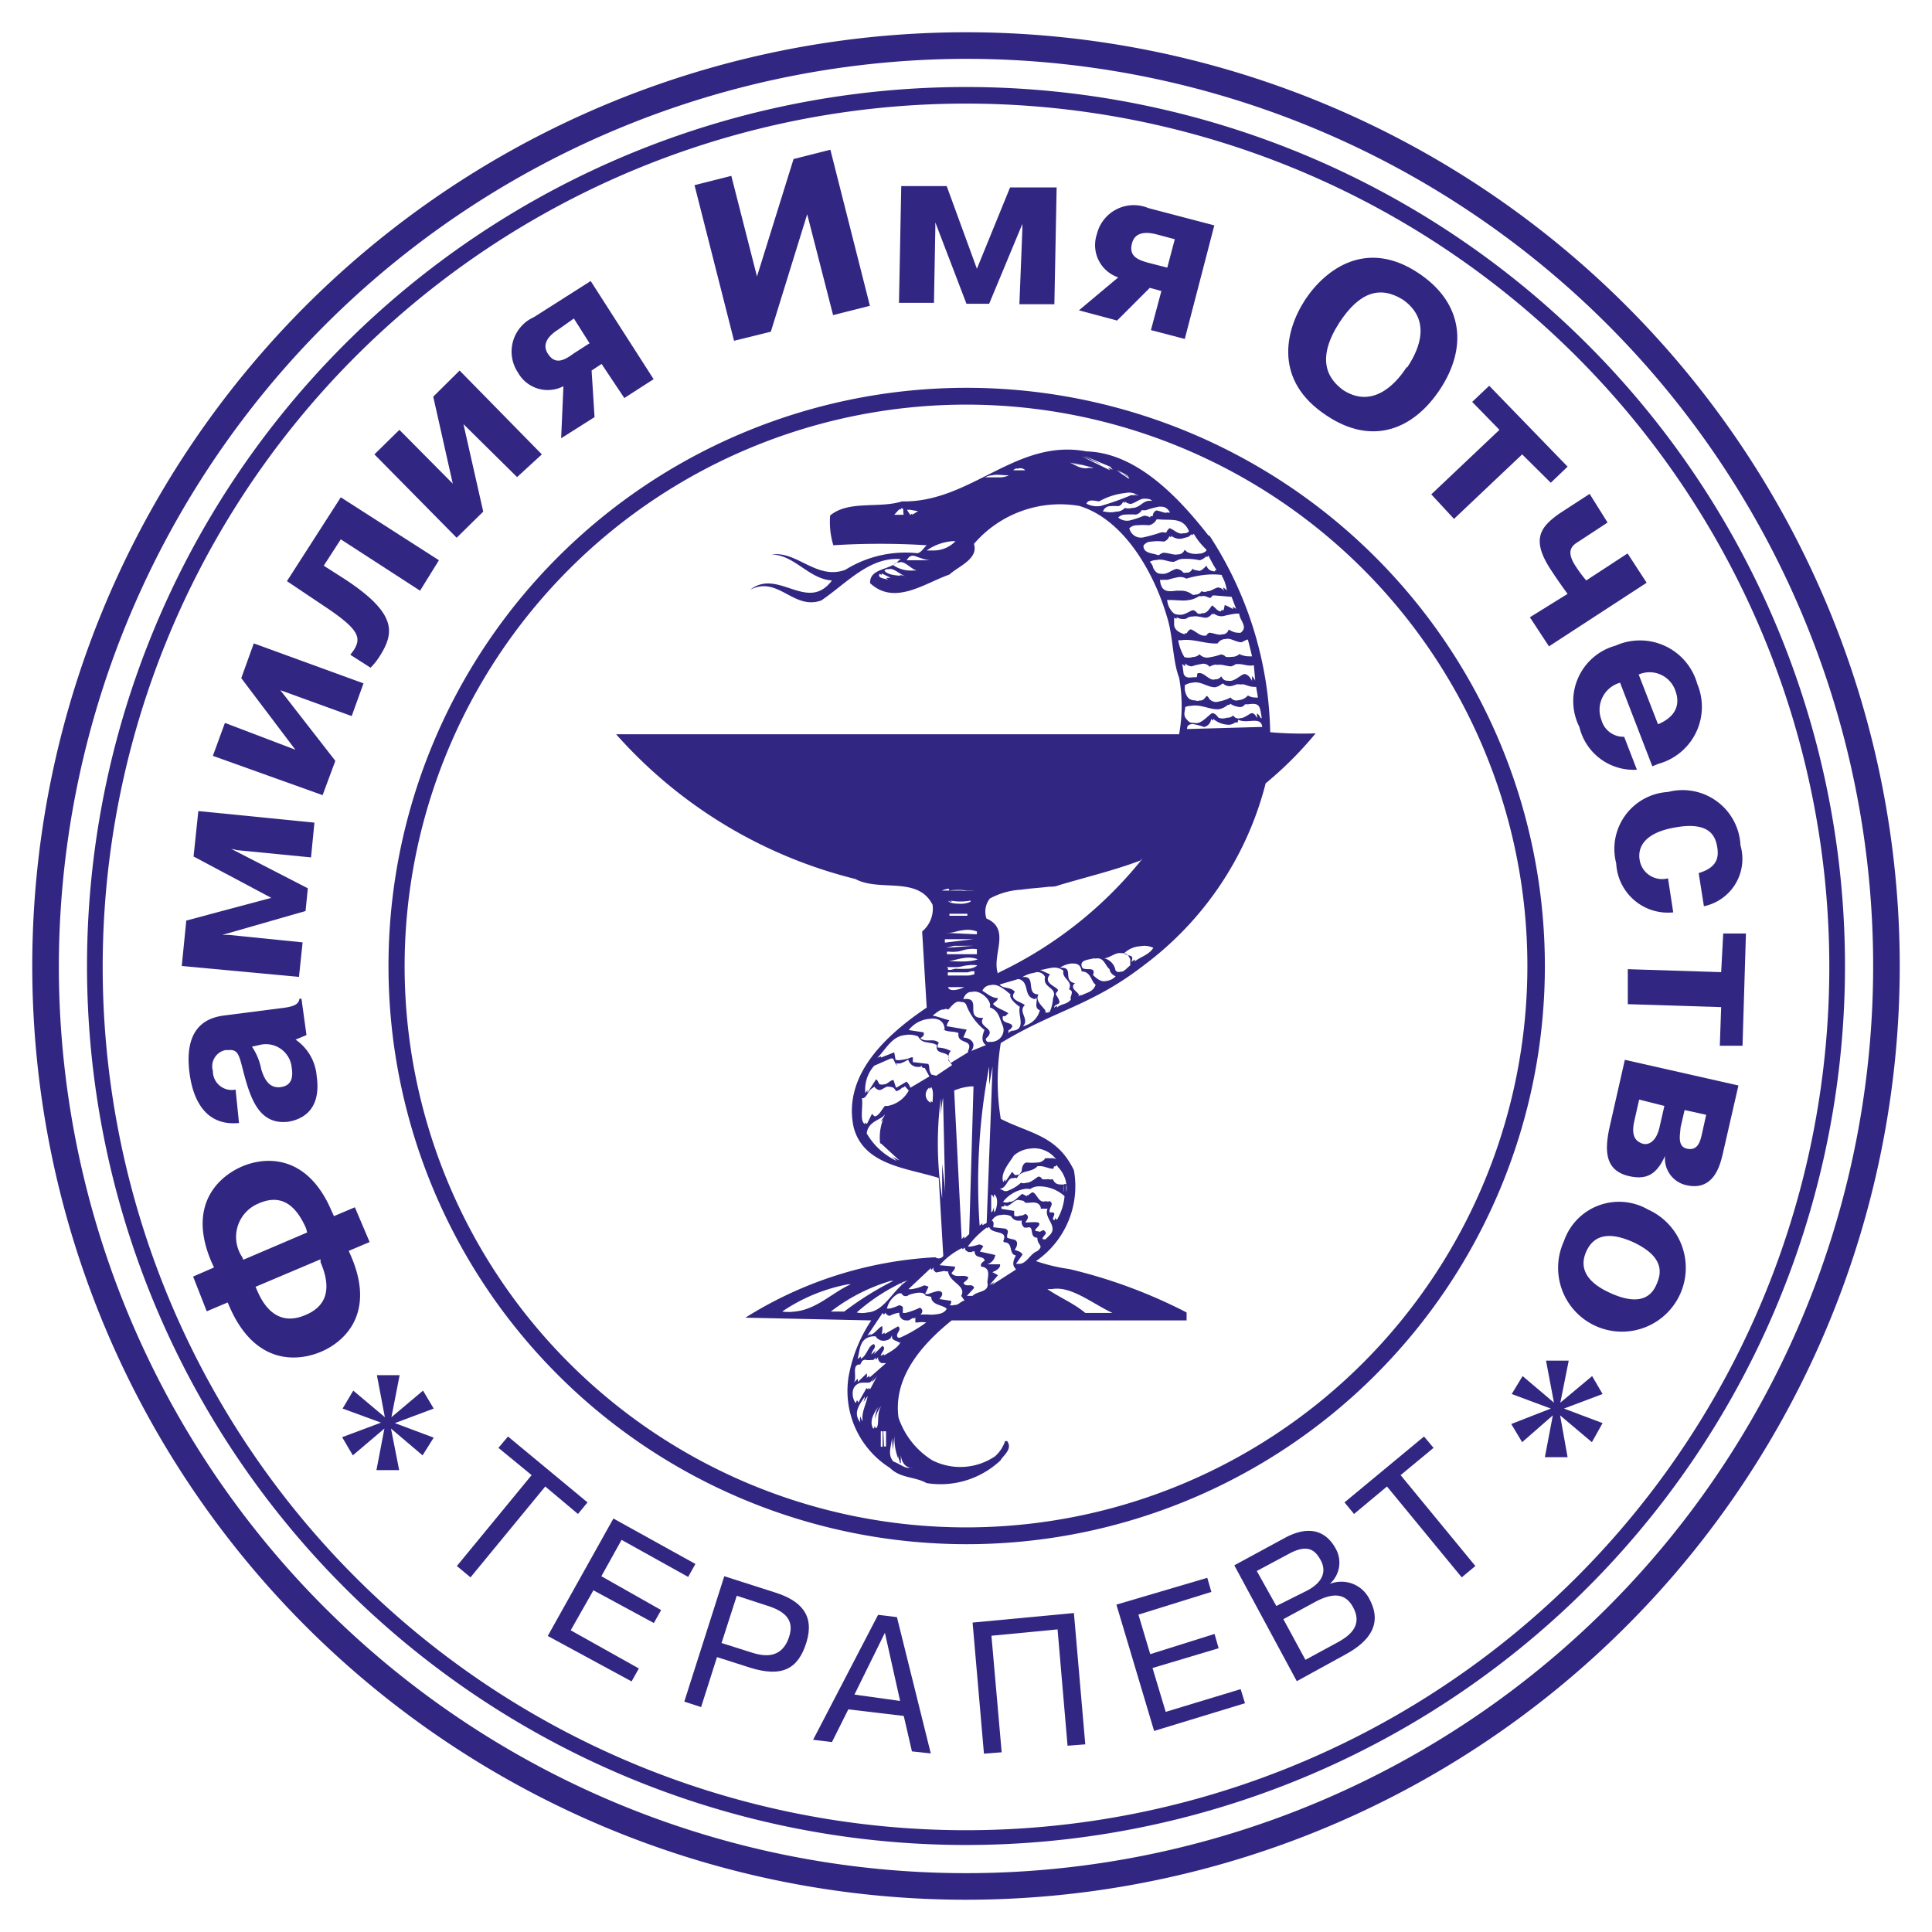
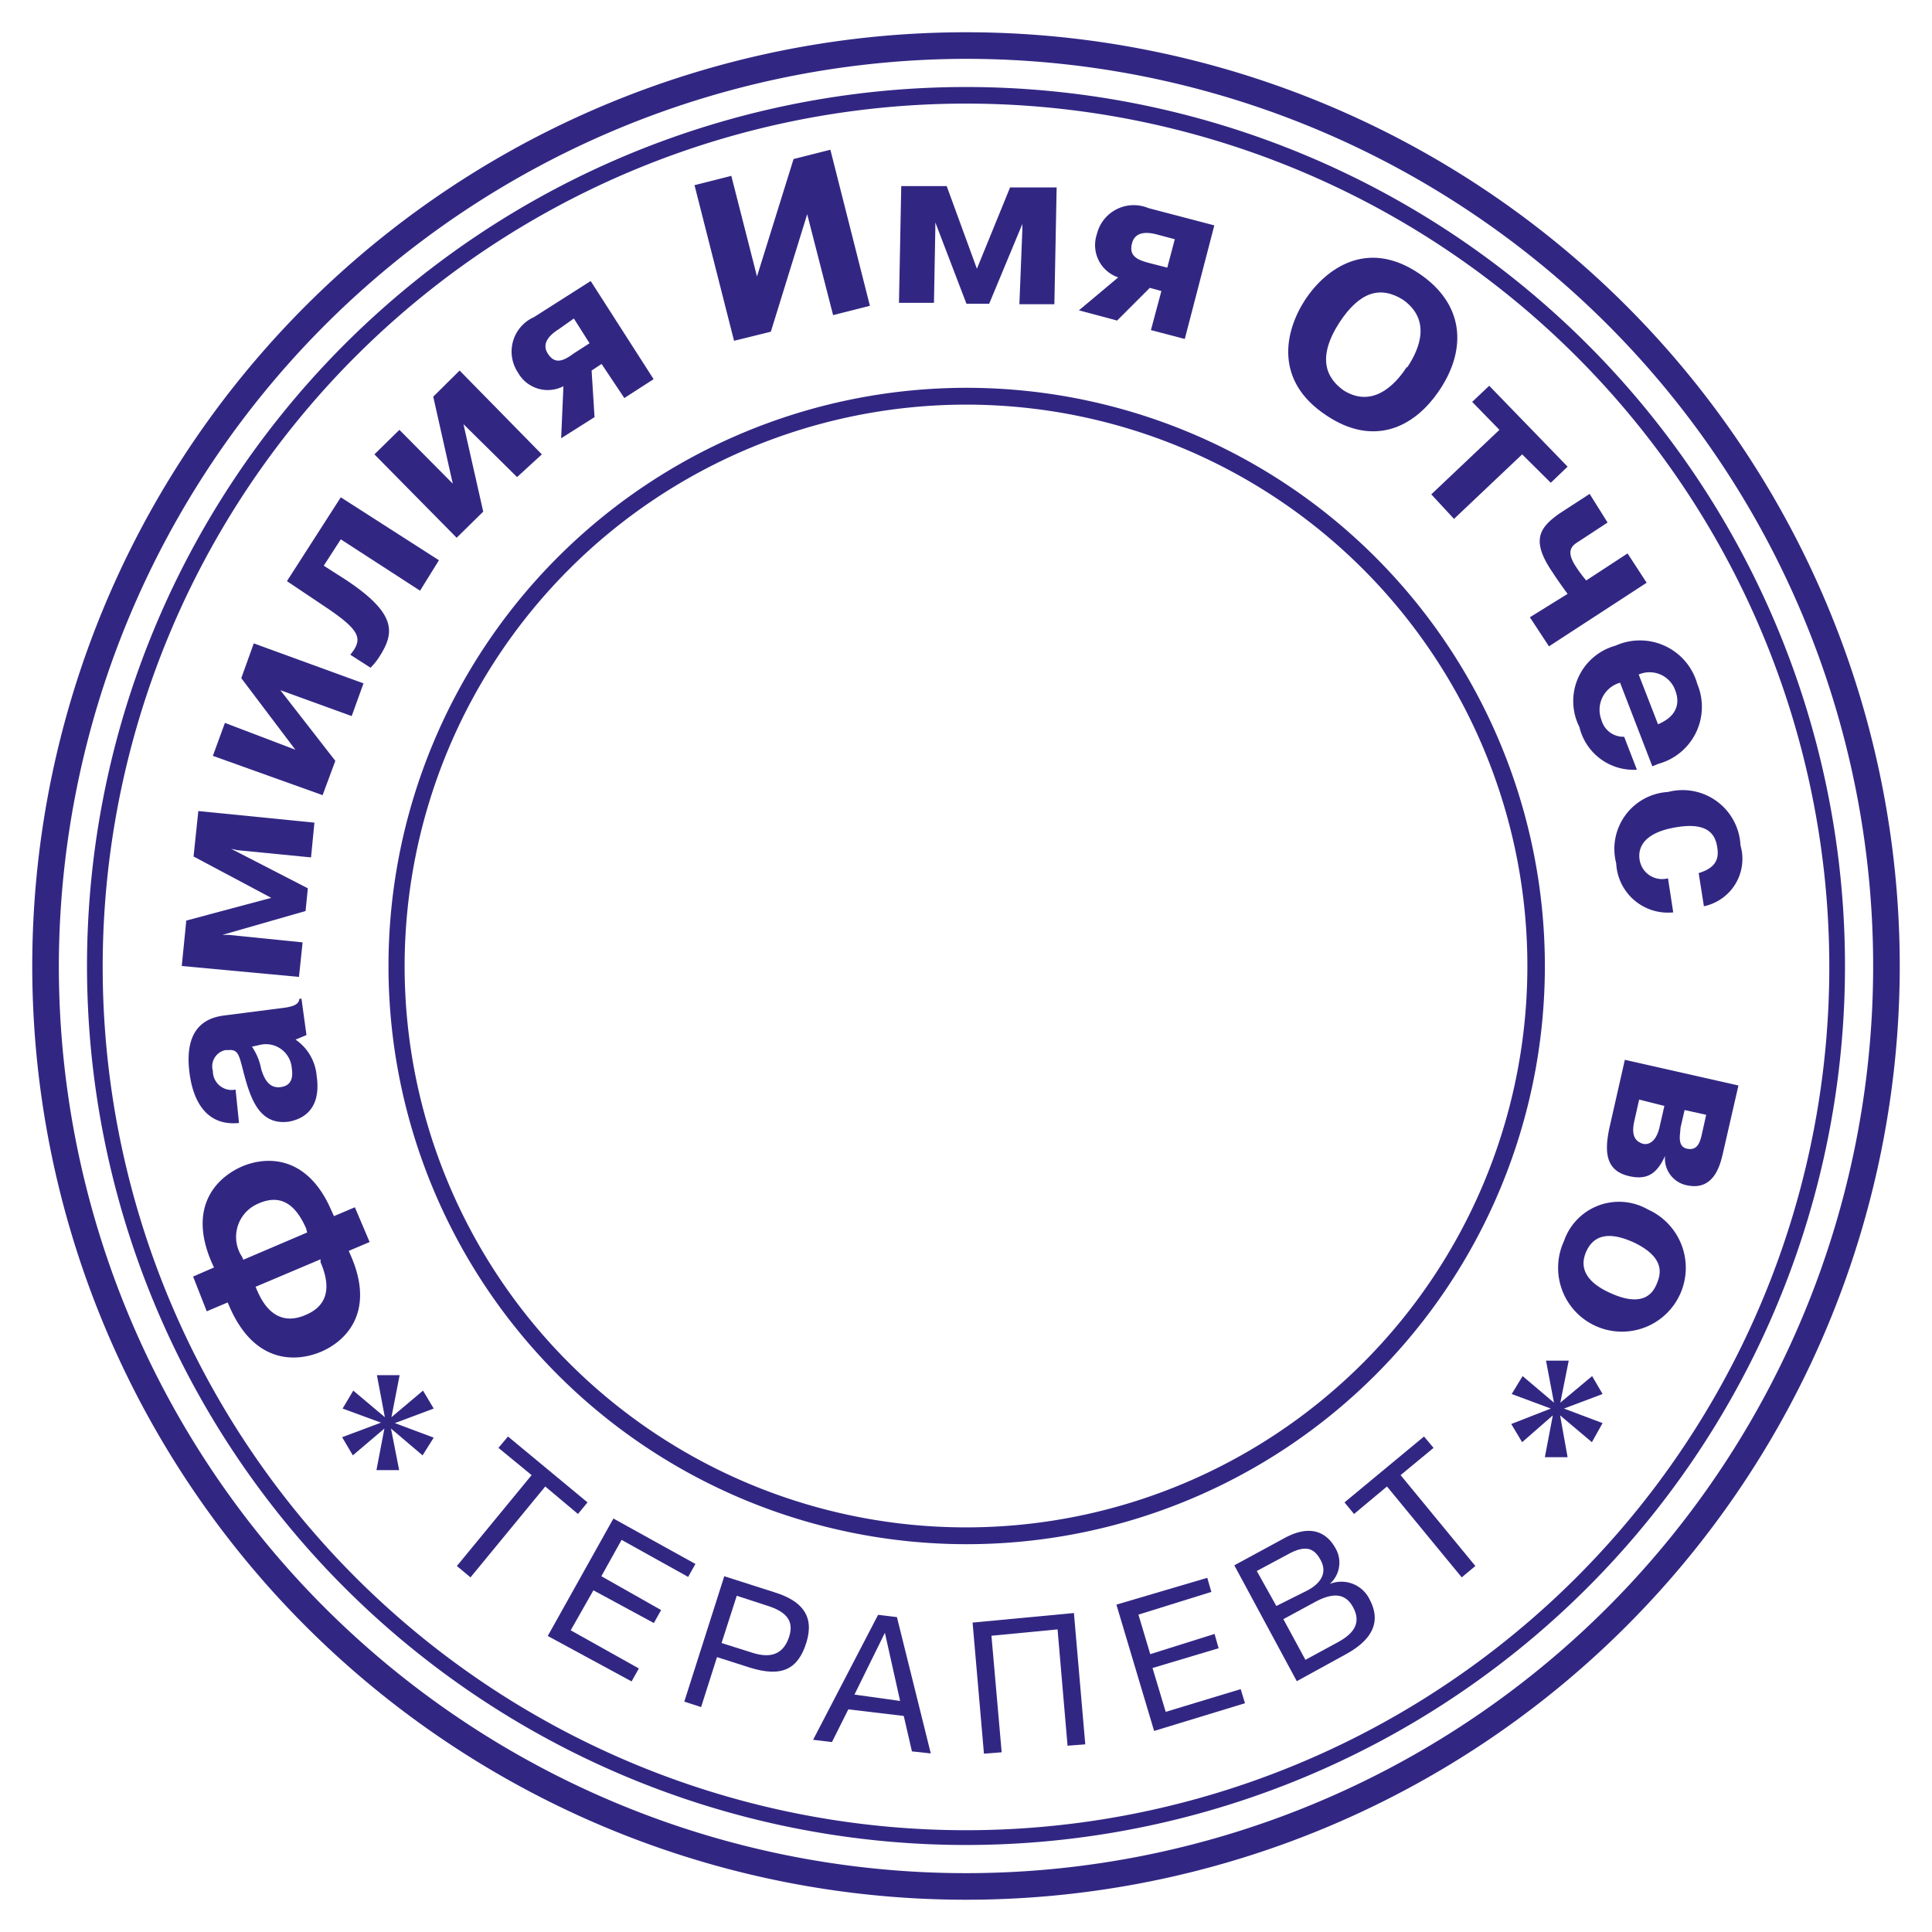
<svg xmlns="http://www.w3.org/2000/svg" viewBox="0 0 85.04 85.04">
  <defs>
    <style>.cls-1{fill:#312783;}</style>
  </defs>
  <g id="Слой_14" data-name="Слой 14">
    <path class="cls-1" d="M18.6,64.06l-1.39-1.18.36,1.83h-1l.35-1.83-1.39,1.18-.47-.8,1.71-.64L15.08,62l.47-.79,1.39,1.17-.35-1.85h1l-.36,1.85,1.39-1.17.47.79-1.71.64,1.71.64Z" />
    <path class="cls-1" d="M70.07,63.48l-1.4-1.18L69,64.14h-1l.35-1.84L67,63.48l-.48-.8L68.26,62l-1.72-.64.48-.79,1.38,1.17-.35-1.85h1l-.37,1.85,1.4-1.17.46.79-1.7.64,1.7.64Z" />
-     <path class="cls-1" d="M53.19,23.57c-1.35-1.73-3.19-3.64-5.36-3.7-3.11-.59-5.08,2.26-8.13,2.2-1,.32-2.34-.06-3.16.62A3.55,3.55,0,0,0,36.68,24,33.29,33.29,0,0,1,40.79,24c-.15.14-.24.32-.41.35a5,5,0,0,0-3.17.73c-1.26.47-2.14-.85-3.25-.67,1,0,1.64,1.08,2.66,1.14-1.08,1.44-2.37-.56-3.6.41,1.23-.64,1.9.91,3.13.47,1.12-.76,2.12-1.93,3.5-1.82l-.09.06c-.35.44-1.29.32-1.26,1,1.08,1,2.4,0,3.49-.38.38-.36,1.29-.68,1.08-1.35a5,5,0,0,1,4.64-1.67c2,.61,3.31,3,3.86,4.89.27.85.24,1.91.53,2.67a6.94,6.94,0,0,1,0,2.49H27.12a20.72,20.72,0,0,0,10.53,6.37c1.06.58,2.76-.15,3.4,1.14A1.31,1.31,0,0,1,40.59,41l.2,3.35c-1.73,1.17-3.7,2.93-3.22,5.25.43,1.7,2.37,1.81,3.75,2.25l.2,3.43a.24.24,0,0,1-.35.06A17.44,17.44,0,0,0,32.81,58l5.54.12a6.51,6.51,0,0,0-1,2.49,4,4,0,0,0,1.82,4c.47.47,1.11.38,1.61.67a3.85,3.85,0,0,0,3.26-1c.11-.21.55-.5.29-.85h-.09a1.53,1.53,0,0,1-.44.67,2.73,2.73,0,0,1-2.76.18,3.55,3.55,0,0,1-1.49-1.88c-.24-1.76,1-3.2,2.34-4.28H52.23v-.35a22.49,22.49,0,0,0-5.16-1.91,8.07,8.07,0,0,1-1.47-.35,4,4,0,0,0,1.67-4c-.74-1.54-1.94-1.61-3.22-2.26a10.39,10.39,0,0,1,0-3.34c2.41-1.46,4-1.64,6.31-3.43a14.43,14.43,0,0,0,5.35-8,16.33,16.33,0,0,0,2.2-2.2,16.36,16.36,0,0,1-2-.05,16.38,16.38,0,0,0-2.67-8.65M39.65,64.41V64c0,.27.17.65.52.59a.14.14,0,0,1-.11,0c-.18.09-.47-.17-.74-.26-.32-.38,0-.78-.06-1.29a5.24,5.24,0,0,0,.05.79c0-.25.06-.52.07-.8a2.58,2.58,0,0,0,.15,1.16v-.18a.69.69,0,0,0,.07.3l0,.06M38.88,63H39v.67h-.09Zm-.32-.12a.67.67,0,0,1-.06-.12.16.16,0,0,1-.06.13c-.23-.38.12-.81.24-1a1.11,1.11,0,0,0-.16.58,1.41,1.41,0,0,1,.28-.6c-.25.39-.06.85-.24,1M38,62.6a.7.7,0,0,1-.13-.26.62.62,0,0,0,0,.27c-.33-.41-.06-.76.2-1.14a1.05,1.05,0,0,1-.06.24c.06-.08.11-.17.18-.26-.06.38-.3.73-.21,1.15m.16-1.5c-.11.2-.24.41-.36.65,0,0,0-.07-.06-.11l-.06.12a.74.74,0,0,1-.12-.53.43.43,0,0,1,.44-.37l.23,0c.14,0,.2-.13.33-.37l-.18.35a1,1,0,0,0,.3-.37l-.36.68-.07-.07,0,.08ZM38.8,60H39l-.73.64v-.09l-.12.1a.47.47,0,0,0,0-.2l-.4.39a.23.23,0,0,0,0-.15l-.17.17c.17-.23-.13-.82.29-.8h0c.07-.19.16-.22.25-.2s.22,0,.32,0a.31.31,0,0,0,.1-.12.34.34,0,0,0,0,.1.19.19,0,0,0,.11-.12.25.25,0,0,0,.09.24m.9-.91c-.05.23-.47.47-.73.61a.14.14,0,0,1,0-.06l-.14.08c0-.14.27-.32.07-.44l-.36.36a.48.48,0,0,1,.09-.19l-.21.21c0-.18.26-.32.1-.46-.27.1-.28.49-.57.65l0-.1-.14.11c.11-.44.08-.93.67-1h0l.12,0A.41.41,0,0,0,39,59a.39.39,0,0,0,.21-.11l0-.09a.16.16,0,0,0,0,.12.12.12,0,0,0,0-.05l.06-.09c-.06.24.21.21.32.33m0-1.35a.3.3,0,0,0,.3.36l.11,0L40.2,58v.05h0l.09-.06,0,.22h.11a1.15,1.15,0,0,1,.37,0,6.37,6.37,0,0,1-1.15.67l0,0-.09,0c-.17-.17.21-.34,0-.5l-.59.34v-.06l-.12.07c0-.13.05-.29,0-.36-.18.1-.3.33-.53.4l.06-.08a.59.59,0,0,1-.17.1l.67-1,.06.08.06-.09a.27.27,0,0,0,.19.14,1.26,1.26,0,0,1,.37-.13h0a.22.22,0,0,1,.11,0m1.35-.71c0,.38.53.35.68.53-.1.19-.31.23-.54.25s-.2,0-.3,0l-.19,0,0,0-.15,0c.07,0,.2-.2,0-.3a3.38,3.38,0,0,1-.63.23v0l-.12,0,0-.26a.3.3,0,0,0-.16-.08,1.84,1.84,0,0,1-.43.15h0l-.11,0a1,1,0,0,1,.52-.67l.05,0,.07,0A.2.2,0,0,0,40,57a1.81,1.81,0,0,1,.42-.1c.14,0,.26,0,.32.13Zm8,.71H47.77c-.53-.44-1.12-.67-1.67-1.05l.21,0c.86-.15,1.82.68,2.72,1.08M37.45,56.53c-.8.35-1.5,1.11-2.47,1.2a2,2,0,0,1-.55,0,7.69,7.69,0,0,1,2.9-1.2h.12m1.87-.15a13.63,13.63,0,0,0-2.16,1.35h-.59a8.06,8.06,0,0,1,2.64-1.35l-.07,0,.18,0m.35.12.36-.18c-.7.36-1.06,1.4-1.85,1.45a1.1,1.1,0,0,1-.47,0,8.48,8.48,0,0,1,2.2-1.41,1.46,1.46,0,0,0-.24.17m1.94-.57.12,0c.06.5.82.62.58,1.08l.15.21c-.15,0-.26.21-.46.19a.3.3,0,0,1-.21,0c.08,0,.08-.15.08-.18l-.52-.08c-.09.08.32-.27,0-.35h-.08a3.38,3.38,0,0,0-.42.13v0l-.13,0,.15-.32a.51.51,0,0,0-.2-.06,1.85,1.85,0,0,1-.52.16.44.44,0,0,1-.16,0l1-.94a.09.09,0,0,0,0,.1l.12-.12c-.06.12,0,.15.09.23l.38-.07Zm1.17-.88.12,0c0,.35.41.17.44.41-.09.06-.21.15-.15.26.42.06.3.39.27.68.11.47-.44.38-.65.61h-.1v0h-.15l.32-.35c-.09-.24-.35,0-.47-.21.06-.09.21-.15.21-.26-.21-.15-.56.06-.74-.18.06-.09.18-.17.15-.29l-.67-.06a3.12,3.12,0,0,1,1-.76.13.13,0,0,0,0,.06l.13-.08c-.06.12.08.15.12.2l.2,0Zm1.41-.4c.44,0,.18.53.53.58-.09.15-.18.39-.06.53l.06.09-1.06.68.12-.14-.23.15.38-.44L43.69,56c-.06,0,.3-.09.33-.29v-.06h-.56a.51.51,0,0,0,.35-.41l-.68-.15.15-.23a.27.27,0,0,0-.2-.08,1.89,1.89,0,0,1-.36.09h0l-.12,0a3.8,3.8,0,0,1,.85-.85.08.08,0,0,0,0,.05l.09-.07c.09.35.86.12.62.62m.82-.91a.3.3,0,0,0,.12.33.19.19,0,0,1,.1,0c.36-.13.07.44.46.44,0,.36.32.32,0,.59-.32.11-.47.57-.81.56h-.13l.29-.41c-.09-.15-.23-.15-.35-.21.12-.14.2-.43-.09-.46l-.23-.06c-.06-.18.14-.3-.09-.41l-.53-.06c0-.09.06-.24-.06-.29a.46.46,0,0,1,.4-.25.71.71,0,0,1,.45.06.35.35,0,0,0,.33.19h0l.12,0m.85-.53h.3c-.18.41.47.76.11,1.15l-.2.2-.07,0,0,0c-.17,0,.06-.18.09-.27a.24.24,0,0,0-.1-.13c-.08,0-.15.09-.21.06s-.12,0-.16-.05.18-.17.18-.29-.39-.06-.62-.06c.06-.11.23-.27,0-.38a.37.37,0,0,1-.24.08.28.28,0,0,1-.25,0v-.21l-.56-.09v-.11a.21.21,0,0,0,.12,0v-.07a.22.22,0,0,0,.13.06c.19-.07.36-.31.52-.27s.18,0,.26.1.59-.15.7.23m-2,.15-.06.06v-.24a.85.85,0,0,1-.06.19l-.06.06v-.79a.25.25,0,0,1,.12.16v-.17c.2.11.15.52.06.73m3.05-.68a2.45,2.45,0,0,1-.33,1.06c-.07,0-.07-.06-.06-.11l-.05.13c-.24,0,.23-.39-.21-.33-.08-.19.22-.36,0-.5a.29.29,0,0,1-.19,0c-.31.11-.37-.34-.57-.39a.57.57,0,0,0-.2.15l0-.05-.06.07L45,52.55c-.18.11-.34.36-.56.35a.35.35,0,0,1-.29,0,1.52,1.52,0,0,1,.92-.56.61.61,0,0,1,.27,0,.67.67,0,0,1,.35-.12,1.67,1.67,0,0,1,1.25.51m-.38-1.37a1.34,1.34,0,0,1,.38,1.11,1.2,1.2,0,0,1,0-.35h-.11c0,.12,0,.25,0,.38a1.24,1.24,0,0,1,0-.36c-.26,0-.38,0-.49-.24a.31.31,0,0,1-.2,0,.84.84,0,0,1-.28,0c0-.07-.1-.11-.15-.11s-.34.29-.54.27a.31.31,0,0,1-.23,0,1.75,1.75,0,0,1-.63.37l0,0-.09,0L44,52.32c.33,0,.33-.51.61-.46a.19.19,0,0,1,.15,0c.21-.4.63-.22.91-.53h.11c.17,0,.35.09.5.11s.08-.05.12-.1l.06,0,.06-.06m-.15-.3h-.13v0H46A.06.06,0,0,0,46,51a.43.43,0,0,1-.36.17,2.08,2.08,0,0,1-.43,0c-.13,0-.23.13-.24.39-.06.06-.08.18-.2.15h0a.13.13,0,0,1-.11,0l-.11-.13-.3.44,0-.12-.09.13c-.14-.38.24-.81.47-1.17a1.25,1.25,0,0,1,.7-.3,1.2,1.2,0,0,1,1.15.46m-7.68-.67.79.73a2.68,2.68,0,0,1-.33-.18l.21.2a3,3,0,0,1-1.32-1.21c.06-.58.73-.61.79-.85,0,.12-.12.21-.16.33A.71.71,0,0,0,39,49a2.18,2.18,0,0,0-.26,1.32m2.87,2.4c0-.48-.09-1-.14-1.49l0,1.51a15.41,15.41,0,0,1-.06-4.4v.75a6.76,6.76,0,0,1,.1-.77Zm-.53-4.19a.41.41,0,0,1-.11-.07v.08a.39.39,0,0,1-.06-.67l0,.07.08-.09c.12.18.06.44.06.68m-1.61-.5h0a.5.5,0,0,0,.27-.16l.06,0,.06-.06L40,48a1.32,1.32,0,0,1-.93.68l-.12,0c-.13.14-.2.34-.39.45l0,0-.08,0s-.06-.07-.1-.1l-.22.44a.27.27,0,0,1-.08-.07l0,.08c-.26-.11-.08-.76-.14-1.14H38c.18-.07.21-.35.41-.45l0,0,.08-.06a.31.31,0,0,0,.21.15c.14,0,.28-.17.41-.15s.22,0,.32.18m3.23,6.31-.21.2v-.1l-.12.12L42,48a2.44,2.44,0,0,1,.73-.18h0l.12,0Zm.58-.39v-.09l-.12.11a27.18,27.18,0,0,1,.42-7l0,.81.15-.82-.26,6.89Zm-3.81-7.12h.18a1,1,0,0,0,.26-.11v0l.11-.06a.42.42,0,0,0,.38.32l.15,0,.06-.06,0,.05A.1.1,0,0,0,40.7,47l.21.38-.74.44a.09.09,0,0,0,0,0l-.1.06a.56.56,0,0,0-.17-.27l0,0-.35.21v0l-.11.06-.11-.34c-.16,0-.26.2-.44.19a.25.25,0,0,1-.15,0c-.07,0-.09-.19-.18-.22l-.38.59,0-.12-.09.14a1.57,1.57,0,0,1,.39-1.21l.73-.32,0,0,.09,0c.09.11.09.26.21.32m1.73-.91c-.12.5.65.2.5.67l.17.21-.7.47,0,0L41,47.3c-.14-.2-.06-.32-.14-.47l-.68-.08v-.21l-.07,0a1.36,1.36,0,0,1-.42.11.61.61,0,0,1-.27,0l-.06-.33-.58.23,0-.05-.16.06c.38-.38.64-.95,1.22-1a1,1,0,0,1,.57.06c.17.29.32.23.7.32m.41-.62c.24.12.44.06.67.15-.08.53.68.23.42.79l0,.06-.67.41,0,0-.09.06a.39.39,0,0,1,0-.53,1.28,1.28,0,0,0-.58-.15c0-.06,0-.17.06-.2-.21-.24-.56,0-.82-.21.08-.06.2-.12.14-.26L40,45.34a1.27,1.27,0,0,1,.89-.49c.35-.06.68.06.69.47m1.76,0c-.09.21-.18.53.06.68l-.5.2,0,0-.15.06c.24-.32,0-.56-.32-.59H42.4l.15-.35-.88-.15a.55.55,0,0,1,.12-.26c-.24-.06-.47-.15-.74-.21.16-.11.34-.29.49-.26a.18.18,0,0,1,.2,0c.14-.15.31-.38.49-.35s.19,0,.29.11a2.6,2.6,0,0,0,.82,1.14m.23-1c.39.14.42.47.56.79s-.08.7-.47.73h-.11a.12.12,0,0,1-.15-.15c.53-.47-.41-.47-.12-.91-.88.06,0-.94-.88-.82.08-.24.23-.33.39-.32.37-.11.88.41.78.66m-1.11-.88a1.32,1.32,0,0,1-.45.14c-.12,0-.24,0-.28-.13h.73Zm2,.35c0,.2.26.41.43.53-.11.34.31,1-.33,1.05h-.05l0,.08V45.4h-.06l-.06.09v-.15c.08,0,.12-.09.17-.15,0-.23-.52-.09-.41-.47.12.06.15-.08.24-.11-.18-.15-.5-.21-.68-.42.06-.08.21-.14.21-.26-.27,0-.47-.2-.68-.32a.42.42,0,0,1,.38-.25c.29-.08.64.22.89.44m1.11.12c.06.17-.12.44.15.55a.94.94,0,0,1-.59.65l0,0a.76.76,0,0,1-.16.06c.32-.32-.23-.64.09-.94-.15-.14-.73-.23-.44-.58-.18-.24-.5-.12-.67-.32.26-.09.52-.15.79-.24h0l.08,0c.47.17.15.76.68.88M46,43c-.12.52.58.44.35.94a1.65,1.65,0,0,1-.15.61h-.05s0-.07,0-.12a.57.57,0,0,0,0,.14H46c.15-.12-.5-.44-.29-.8-.59,0-.06-.85-.71-.76a1.35,1.35,0,0,1,.52-.19A.37.37,0,0,1,46,43m-3.11-.12a1.18,1.18,0,0,1-.27.06c-.27,0-.58,0-.9,0v-.14h.11v0c.26,0,.52,0,.75,0l.19-.05v0l.12,0Zm4.17.67c.26.09,0,.33.08.44-.17.24-.44.18-.61.36a.11.11,0,0,1,0-.08.38.38,0,0,0-.13.09c0-.21.32-.09.21-.35s-.21-.21-.06-.38-.71-.3-.33-.74l-.44-.2c.17,0,.32-.07.46-.08a.66.66,0,0,1,.57.12c-.09.35.44.44.24.82M43,42.51a.67.67,0,0,1-.38.13,5.15,5.15,0,0,1-.57,0l-.2.05s0,0,0,0l-.12,0c0-.06,0-.09-.06-.12h.14l0,0h.29c.17,0,.33-.07.5-.08a1.39,1.39,0,0,1,.41,0m5.22.85c-.12.35-.44.35-.68.5l.06-.06h0l-.17.08.06-.06c-.09-.17-.36-.26-.24-.47l.06-.05c-.59-.12,0-.74-.67-.68a1.13,1.13,0,0,1,.51-.19c.21,0,.4,0,.45.35.41,0,.41.44.62.59m.61-.7c0,.14.15.29.27.32a.66.66,0,0,1-.42.21c-.21.05-.38-.07-.58-.26.15-.41-.32-.17-.47-.32-.17-.35.27-.35.47-.41h.12c.38-.06.41.32.61.47M43,42.24a1.36,1.36,0,0,1-.29.06c-.36.05-.81,0-1,0,.21,0,.46-.1.71-.13a1.16,1.16,0,0,1,.61.05m6.72.27c-.15.12-.29.31-.44.28a.17.17,0,0,1-.21-.06.66.66,0,0,0-.5-.53c.21,0,.47-.24.7-.23s.32,0,.45.27ZM43,42h-.12l-1.2,0v-.11h.12v0a1.23,1.23,0,0,0,.27,0c.18,0,.35-.09.54-.11a1.27,1.27,0,0,1,.39,0Zm7.77-.29c-.18.32-.59.41-.82.61l0-.09-.15.11c.15-.38-.17-.21-.32-.38a1.11,1.11,0,0,1,.71-.31.91.91,0,0,1,.55.06m-8.68-.08h.79l-1.2.09.35-.09Zm-.35-.29h1.14l-1.26.15v-.15ZM43,41v.12h-.12v0l-1.26-.06.13,0h0c.2,0,.4-.09.61-.11A1.19,1.19,0,0,1,43,41m7.3-3.22a18,18,0,0,1-6.28,5v0l-.1.06c-.27-.82.59-1.94-.5-2.41a.94.94,0,0,1,.15-.88,3.26,3.26,0,0,1,1.39-.39c.4-.06.82-.08,1.22-.13.14,0,.27,0,.41-.06,1.2-.36,2.43-.65,3.6-1.09l0,0Zm4.63-9.62c.06.23.12.47.18.73H55v0a1,1,0,0,1-.45-.1.45.45,0,0,1-.32.12.86.86,0,0,1-.28,0,.27.27,0,0,0-.22-.1,2.59,2.59,0,0,1-.48.12.45.45,0,0,1-.45-.13.44.44,0,0,1-.3.12.59.59,0,0,1-.37,0,2.2,2.2,0,0,1-.27-.74H52c.51-.08,1.09.18,1.6.14h0a.39.39,0,0,1,.34-.19c.22-.07.45.14.71.14l.14-.07v0l.11-.05m-.35-1.14c0,.29.41.58.06.84a.23.23,0,0,1-.11,0h0c-.17,0-.27-.06-.42-.14a.27.27,0,0,1-.28.21c-.16.06-.38-.06-.57-.07a.24.24,0,0,0-.13.13H53v0c-.22,0-.41-.24-.6-.28a.38.38,0,0,0-.16.17.14.14,0,0,1-.09,0l0,.05c-.21-.06-.47-.18-.47-.44v-.29l.11.05v-.07a.58.58,0,0,0,.43.06.4.4,0,0,1,.27-.09c.19-.05.41.05.61.05a.41.41,0,0,0,.25-.18l.07.05,0-.06a.55.55,0,0,0,.42.12,5.35,5.35,0,0,1,.55-.11h.17m-.15-.21-.14-.09,0,.1a2.41,2.41,0,0,0-.36-.18l-.05.23-.11,0v.05c-.18,0-.23-.16-.4-.26-.11.14-.23.37-.44.34a.2.2,0,0,1-.21,0c-.07-.09-.13-.13-.2-.13s-.35.21-.54.2-.27,0-.41-.19-.15-.32-.18-.46h.12v0c.32,0,.59.05.85,0a1,1,0,0,0,.42-.16.17.17,0,0,1,.12,0c.14-.06.27.05.39.07a.27.27,0,0,0,.1-.11h.1v0l.74.06Zm-.64-1.47A1.66,1.66,0,0,1,54,26a.37.37,0,0,0-.17-.14,1.66,1.66,0,0,0,.06.16.38.38,0,0,0-.25-.16c-.16,0-.32.17-.48.16a.31.31,0,0,1-.28,0,.28.28,0,0,1-.26.15.17.17,0,0,1-.14,0A.79.79,0,0,0,52,26l-.22,0c-.36.05-.68.07-.72-.48a.31.31,0,0,0,.13,0v0l.21,0a4,4,0,0,1,.44-.11.54.54,0,0,1,.38.06,4.25,4.25,0,0,1,.76-.16,3.22,3.22,0,0,1,.82,0m-14.6.12L39,25.44l.1.08c-.15-.06-.5-.06-.38-.27l.09.07a.13.13,0,0,1,0-.08Zm.67-.06s-.15-.05-.3-.07l.18.09c0-.09-.61,0-.82-.27a.16.16,0,0,1,.18-.06c.19-.1.5.23.76.31m.47-.26H40.2a1.38,1.38,0,0,1-.88-.23.26.26,0,0,1,.25-.12c.23-.1.5.26.75.34m13.31,0-.15,0,0,.05c-.16,0-.32-.07-.37-.25-.12.1-.24.26-.37.22s-.16,0-.24-.09c-.06.1-.16.2-.28.17a.17.17,0,0,1-.14,0,.41.41,0,0,0-.3-.16c-.2.05-.4.23-.59.22s-.29,0-.43-.26a.49.49,0,0,0-.15-.27.61.61,0,0,1,.3-.08c.28-.07.5.09.76.08l.14-.06a.54.54,0,0,1,.27-.07,3,3,0,0,1,.73.06.63.63,0,0,0,.3-.19l0,.06a.2.2,0,0,0,.08-.08,7,7,0,0,0,.38.68m-12.49-.47h-.38a.57.57,0,0,0,.26,0H39.91c.09-.16.19-.21.3-.2s.58.26.93.19m.91-.82a1.34,1.34,0,0,1-.93.4l-.18,0h-.15a2.28,2.28,0,0,1,1.14-.41h0l.12,0m11.06.41a.46.46,0,0,1-.34.14.86.86,0,0,1-.51-.07l-.12-.1a.29.29,0,0,1-.29.2c-.17.05-.41-.07-.64-.07a.44.44,0,0,0-.19.1l-.07,0,0,0c-.21-.09-.62-.06-.62-.41a.41.41,0,0,1,.35-.18,2,2,0,0,1,.55,0,.38.38,0,0,0,.24-.24l.08.06s0-.05,0-.08a.59.59,0,0,0,.46.13l.3-.08.15-.12,0,.05.09-.06a2.94,2.94,0,0,0,.53.67m-.74-.79a.27.27,0,0,1-.24.09c-.24.08-.45-.18-.62-.22a.37.37,0,0,0-.14.19s0,0-.08,0l0,0a.32.32,0,0,0-.17,0,7,7,0,0,1-.75.21.52.52,0,0,1-.63-.4.48.48,0,0,1,.35-.13,2.9,2.9,0,0,1,.51,0,.48.48,0,0,0,.34-.26H51v0c.53.06,1.09-.12,1.35.56m-12.2-.76,0-.06-.08.07-.15-.23.14,0,0,0,.35.06Zm-.38,0h-.41l.21-.23a.07.07,0,0,1,.06,0l.05-.06c.12,0,.06.15.09.24m11.76-.06a.16.16,0,0,1-.14,0c-.1.07-.32-.07-.5-.08a.28.28,0,0,0-.15.25l-.11,0a.18.18,0,0,1,0,.06.52.52,0,0,0-.28-.08,3.88,3.88,0,0,1-.63.21.6.6,0,0,1-.5-.13.43.43,0,0,1,.31-.13,3.61,3.61,0,0,1,.47,0,.37.37,0,0,0,.25-.19s.06,0,.09,0l0,0h.09a4.42,4.42,0,0,1,.59-.16c.18,0,.34,0,.49.28m-.64-.53-.15,0,0,0a.75.75,0,0,0-.2,0c-.27.06-.37.31-.7.31a.64.64,0,0,1-.31,0,.51.51,0,0,1-.39.16,1,1,0,0,1-.48,0l-.09,0a.33.33,0,0,1,.34-.24,1.79,1.79,0,0,1,.33,0,.28.28,0,0,0,.21-.2.16.16,0,0,0,.08.06l0-.07a.43.43,0,0,0,.27.11c.21-.05.4-.24.6-.23s.28,0,.43.21m-.68-.32a.47.47,0,0,0-.24-.07l.12.08a.42.42,0,0,0-.21-.06,11.67,11.67,0,0,1-1.35.48,1,1,0,0,1-.63-.1c.09-.22.38-.12.56-.1a2.94,2.94,0,0,1,1.16-.37.68.68,0,0,1,.59.14m-5.74-.91a.94.94,0,0,1-.32.08c-.22,0-.47,0-.71,0a.78.78,0,0,1,.32-.09c.22-.05.38,0,.71,0m5.33.14-.55-.38.44.24Zm-4.69-.36H44.6c.07-.07.13-.09.19-.07a.32.32,0,0,1,.34.07m3-.11a.39.39,0,0,1-.18,0c-.37.09-.61-.13-.87-.23l.53.12c-.16-.06-.27-.08-.42-.13Zm.85.09-.21-.1.09.12-1.26-.62.92.38-.8-.4,1.14.48ZM42.58,40.31h-.12v0l-.67,0v-.09h.11v0h.68Zm.14-.62a1,1,0,0,1-.37.09c-.23,0-.52,0-.62-.13a.61.61,0,0,0,.18.05s0,0-.07-.06a2.35,2.35,0,0,0,.88,0m-.94-.44a2.58,2.58,0,0,1,.78,0h.06l.43,0-.13,0h0a5.06,5.06,0,0,1-.63,0l-.83,0a.84.84,0,0,1,.31-.08m12.73-7.44c.41.2,1-.18,1.06.32h-.12l-3.19.09c0-.18.11-.21.25-.22A2.76,2.76,0,0,1,53,32a.4.4,0,0,0,.31-.35l.09.07,0-.08a1.07,1.07,0,0,0,.73.26.56.56,0,0,0,.24-.1l.05,0,.06,0m1-.21a.45.45,0,0,0-.15-.19l0,.21c-.07-.15-.14-.21-.22-.22s-.34.23-.51.22a.27.27,0,0,1-.32-.12.34.34,0,0,1-.27.1.54.54,0,0,1-.38,0c-.09-.13-.17-.19-.26-.2s-.45.46-.72.44-.27,0-.43-.18-.05-.36-.05-.53a.7.7,0,0,1,.25-.05c.45-.08.82.17,1.22.15a.86.86,0,0,0,.4-.19l.06,0,.06-.05a.87.87,0,0,0,.4.14A.25.25,0,0,0,54.8,31l.14,0c.54-.08.51.1.6.62m-.91-1.49c.12-.05.32.1.54.1h0a.25.25,0,0,0,.12,0l.08.47a.24.24,0,0,1-.12,0v0a.55.55,0,0,1-.32-.09.61.61,0,0,1-.42.21.3.3,0,0,1-.34-.12,1.84,1.84,0,0,1-.53.18.38.38,0,0,1-.41-.12.38.38,0,0,0-.11-.13c-.08.07-.15.23-.31.2a.22.22,0,0,1-.19,0c-.3,0-.41-.17-.47-.47v-.2a.8.8,0,0,1,.34-.11c.38-.08.66.21,1,.2a.67.67,0,0,0,.26-.12l0,0,.08-.05a.41.41,0,0,0,.35.12,1.34,1.34,0,0,0,.26-.08h.12Zm-1.08-.86c.23-.05.43.06.64.06a.67.67,0,0,0,.21-.1h.11c.24,0,.44.11.68.05l.06.68a.86.86,0,0,0-.14-.2l0,.21c-.11-.21-.22-.29-.33-.3s-.42.31-.64.3-.26,0-.39-.2a.28.28,0,0,1-.26.13c-.22.09-.44-.24-.65-.27s-.11.08-.17.18h-.1v0c-.15,0-.38.08-.47-.15l-.06-.44a.5.5,0,0,0,.13.1V29.2a.4.4,0,0,0,.29.13,2.22,2.22,0,0,1,.41-.1.34.34,0,0,1,.37.12.62.62,0,0,1,.31-.1M38.77,63h.08v.68h-.08ZM49.71,21.09l-.56-.38.44.23Z" />
    <path class="cls-1" d="M42.52,2.59A39.93,39.93,0,1,1,2.59,42.52,40,40,0,0,1,42.52,2.59m0-1.17a41.1,41.1,0,1,0,41.1,41.1,41.1,41.1,0,0,0-41.1-41.1Z" />
    <path class="cls-1" d="M42.52,4.56a38,38,0,1,1-38,38,38,38,0,0,1,38-38m0-.73A38.69,38.69,0,1,0,81.21,42.52,38.69,38.69,0,0,0,42.52,3.83Z" />
    <path class="cls-1" d="M42.52,17.81A24.71,24.71,0,1,1,17.81,42.52,24.73,24.73,0,0,1,42.52,17.81m0-.74A25.45,25.45,0,1,0,68,42.52,25.46,25.46,0,0,0,42.52,17.07Z" />
    <path class="cls-1" d="M15.35,55.06l.11.25c1.07,2.5-.29,3.75-1.33,4.19s-2.88.58-4-1.92l-.11-.25-.92.39L8.5,56.19l.92-.4-.11-.24c-1.08-2.52.32-3.76,1.33-4.2s2.87-.58,3.95,1.94l.11.24.92-.39.65,1.53Zm-1.88-1C13,53,12.34,52.52,11.32,53a1.59,1.59,0,0,0-.66,2.33l.05.12,2.81-1.2Zm-2.22,2.58.05.12c.14.31.7,1.75,2.15,1.12.67-.28,1.28-.88.66-2.32l0-.13Z" />
    <path class="cls-1" d="M10.52,49.43c-1.78.18-2.09-1.59-2.17-2.14-.32-2.29,1-2.53,1.58-2.6l2.33-.3c.55-.06.89-.13.92-.43h.09l.22,1.6-.48.2v0a2.16,2.16,0,0,1,.93,1.61c.23,1.62-.8,1.92-1.22,2-1.16.16-1.58-.77-1.86-1.67-.33-1.1-.28-1.52-.79-1.48l-.14,0a.73.73,0,0,0-.56.92.83.83,0,0,0,1,.82Zm.57-3.36a2.63,2.63,0,0,1,.41,1c.1.31.29.86.86.78s.52-.58.48-.86A1.14,1.14,0,0,0,11.41,46Z" />
    <path class="cls-1" d="M9.79,41.15v0h.27l3.26.33L13.16,43,8,42.52l.2-2,3.74-1v0L8.52,37.7l.21-2,5.11.51-.15,1.53-3.26-.32-.26-.06v0l3.38,1.74-.1,1Z" />
    <path class="cls-1" d="M10.62,29.85l.55-1.53L16,30.08l-.52,1.44-3.14-1.14,2.42,3.11L14.2,35,9.37,33.27l.53-1.45L13,33Z" />
    <path class="cls-1" d="M15.42,28.82l.15-.2c.35-.55.21-.91-1.12-1.82l-1.82-1.22L15,21.89l4.32,2.77L18.49,26,15,23.74l-.75,1.16,1,.64c2.27,1.51,2.1,2.35,1.44,3.38a2.8,2.8,0,0,1-.38.47Z" />
    <path class="cls-1" d="M19.07,17.46l1.16-1.15L23.85,20,22.76,21,20.4,18.67l.87,3.85L20.1,23.67,16.48,20l1.1-1.08,2.35,2.37Z" />
    <path class="cls-1" d="M26.17,18.36l-1.47.93L24.8,17a1.5,1.5,0,0,1-2-.6,1.66,1.66,0,0,1,.7-2.44L26,12.37l2.77,4.32-1.29.83-1-1.5-.44.29ZM24.58,14.5c-.3.19-.78.57-.47,1.06s.68.34,1.14,0l.7-.45-.69-1.09Z" />
    <path class="cls-1" d="M34.93,7l1.62-.41,1.74,6.87-1.62.41L35.53,9.43l-1.6,5.17L32.31,15,30.57,8.15l1.62-.41,1.13,4.43Z" />
    <path class="cls-1" d="M41.17,9.79h0l0,.26-.06,3.28-1.54,0,.1-5.14,2,0L43,11.83h0l1.46-3.58,2.05,0-.1,5.14-1.54,0L45,10.12l0-.26h0l-1.46,3.51-1,0Z" />
    <path class="cls-1" d="M49.17,14.11l-1.68-.45,1.73-1.45a1.5,1.5,0,0,1-.94-1.9,1.67,1.67,0,0,1,2.27-1.15l2.9.76-1.3,5-1.49-.39.46-1.72-.51-.14Zm1.75-3.79c-.34-.09-.94-.18-1.09.38s.21.73.73.87l.82.21.33-1.25Z" />
    <path class="cls-1" d="M57.45,13.19c.91-1.37,2.72-2.69,5-1.16,2,1.34,2.12,3.31.94,5.1s-3,2.5-5,1.16C56.06,16.76,56.55,14.57,57.45,13.19Zm4.48,3c.35-.53,1.24-2-.18-3-1-.62-1.9-.35-2.79,1-1,1.55-.59,2.45.19,3C60.57,18.07,61.61,16.64,61.93,16.14Z" />
    <path class="cls-1" d="M64.8,17.69l.75-.71L69,20.54l-.74.71L67,20l-3,2.84L63,21.76l3-2.84Z" />
    <path class="cls-1" d="M70.76,23l-1.25.82c-.23.15-.64.35-.17,1.08a6,6,0,0,0,.48.65l1.82-1.19.84,1.29-4.3,2.8-.84-1.28L69,26.14c-.15-.2-.45-.62-.65-.93-1-1.45-.57-2,.31-2.62l1.31-.85Z" />
    <path class="cls-1" d="M72.05,33.88A2.45,2.45,0,0,1,69.52,32a2.53,2.53,0,0,1,1.59-3.58,2.62,2.62,0,0,1,3.6,1.69A2.6,2.6,0,0,1,73,33.62l-.27.11-1.42-3.68a1.24,1.24,0,0,0-.82,1.64,1,1,0,0,0,1,.74Zm.93-2c1-.42.9-1.11.77-1.46a1.2,1.2,0,0,0-1.62-.73Z" />
    <path class="cls-1" d="M73.65,40.16A2.28,2.28,0,0,1,71.14,38a2.51,2.51,0,0,1,2.28-3.14,2.55,2.55,0,0,1,3.19,2.35A2.13,2.13,0,0,1,75,39.89l-.23-1.46c.8-.24.89-.67.82-1.12s-.28-1.15-1.79-.9c-1.69.27-1.68,1.12-1.63,1.43a1,1,0,0,0,1.25.82Z" />
-     <path class="cls-1" d="M75.85,41.09l1,0-.15,4.94-1,0,.06-1.7-4.11-.13,0-1.54,4.11.13Z" />
    <path class="cls-1" d="M75.83,50.79c-.11.46-.38,1.65-1.59,1.38a1.2,1.2,0,0,1-.95-1.29h0c-.36.79-.79,1.07-1.58.89-1-.23-1.11-1-.87-2.12l.68-3,5,1.13ZM72.15,48.4l-.21.93c-.17.74.11.91.33,1s.62,0,.78-.73l.21-.92Zm2,.46-.18.78c0,.24-.17.82.28.92s.58-.25.67-.68l.18-.81Z" />
    <path class="cls-1" d="M72.54,53.24a2.81,2.81,0,1,1-3.7,1.39A2.56,2.56,0,0,1,72.54,53.24ZM70.85,56.9c1.49.69,1.91,0,2.07-.38s.44-1.14-1-1.83c-.6-.27-1.63-.62-2.09.38S70.26,56.63,70.85,56.9Z" />
    <path class="cls-1" d="M21.94,63.73l.42-.5,3.5,2.9-.42.51L24,65.43l-3.29,4-.6-.5,3.29-4Z" />
    <path class="cls-1" d="M29.1,70.87l-.32.57L26.12,70l-1,1.76,3,1.68-.32.57-3.69-2L27,66.84l3.61,2-.32.57-2.93-1.63-.89,1.6Z" />
    <path class="cls-1" d="M34.13,70.1c1.13.36,1.73,1,1.37,2.18S34.43,73.85,33,73.4l-1.44-.46-.7,2.2-.74-.24,1.76-5.52Zm-2.37,2.22,1.36.43c.88.28,1.38,0,1.61-.69s-.09-1.11-.95-1.38l-1.35-.44Z" />
    <path class="cls-1" d="M36.62,76.68l-.83-.1,2.86-5.5.83.1,1.49,6-.83-.09-.36-1.56-2.44-.29Zm3-1.81-.67-3-1.34,2.72Z" />
    <path class="cls-1" d="M44.09,77.13l-.78.06-.5-5.77L47.27,71l.5,5.78-.78.06-.44-5.12L43.64,72Z" />
    <path class="cls-1" d="M53.46,71.92l.18.63-2.91.87.58,1.93,3.3-1,.19.62-4,1.22-1.66-5.56,4-1.18.18.62-3.21,1,.52,1.74Z" />
    <path class="cls-1" d="M56.56,67.69c1.25-.67,1.91-.12,2.23.47a1.25,1.25,0,0,1-.26,1.56v0a1.38,1.38,0,0,1,1.76.69c.39.74.39,1.62-1.06,2.41L57.08,74l-2.75-5.1Zm-.38,3L57.56,70c.75-.41.8-.91.57-1.33s-.55-.74-1.41-.27l-1.4.75Zm1.28,2.37,1.42-.77c.47-.26,1.13-.71.68-1.54-.35-.66-.93-.63-1.65-.25l-1.42.77Z" />
    <path class="cls-1" d="M59.6,66.64l-.42-.51,3.5-2.9.42.5-1.45,1.2,3.29,4-.6.5-3.29-4Z" />
  </g>
</svg>